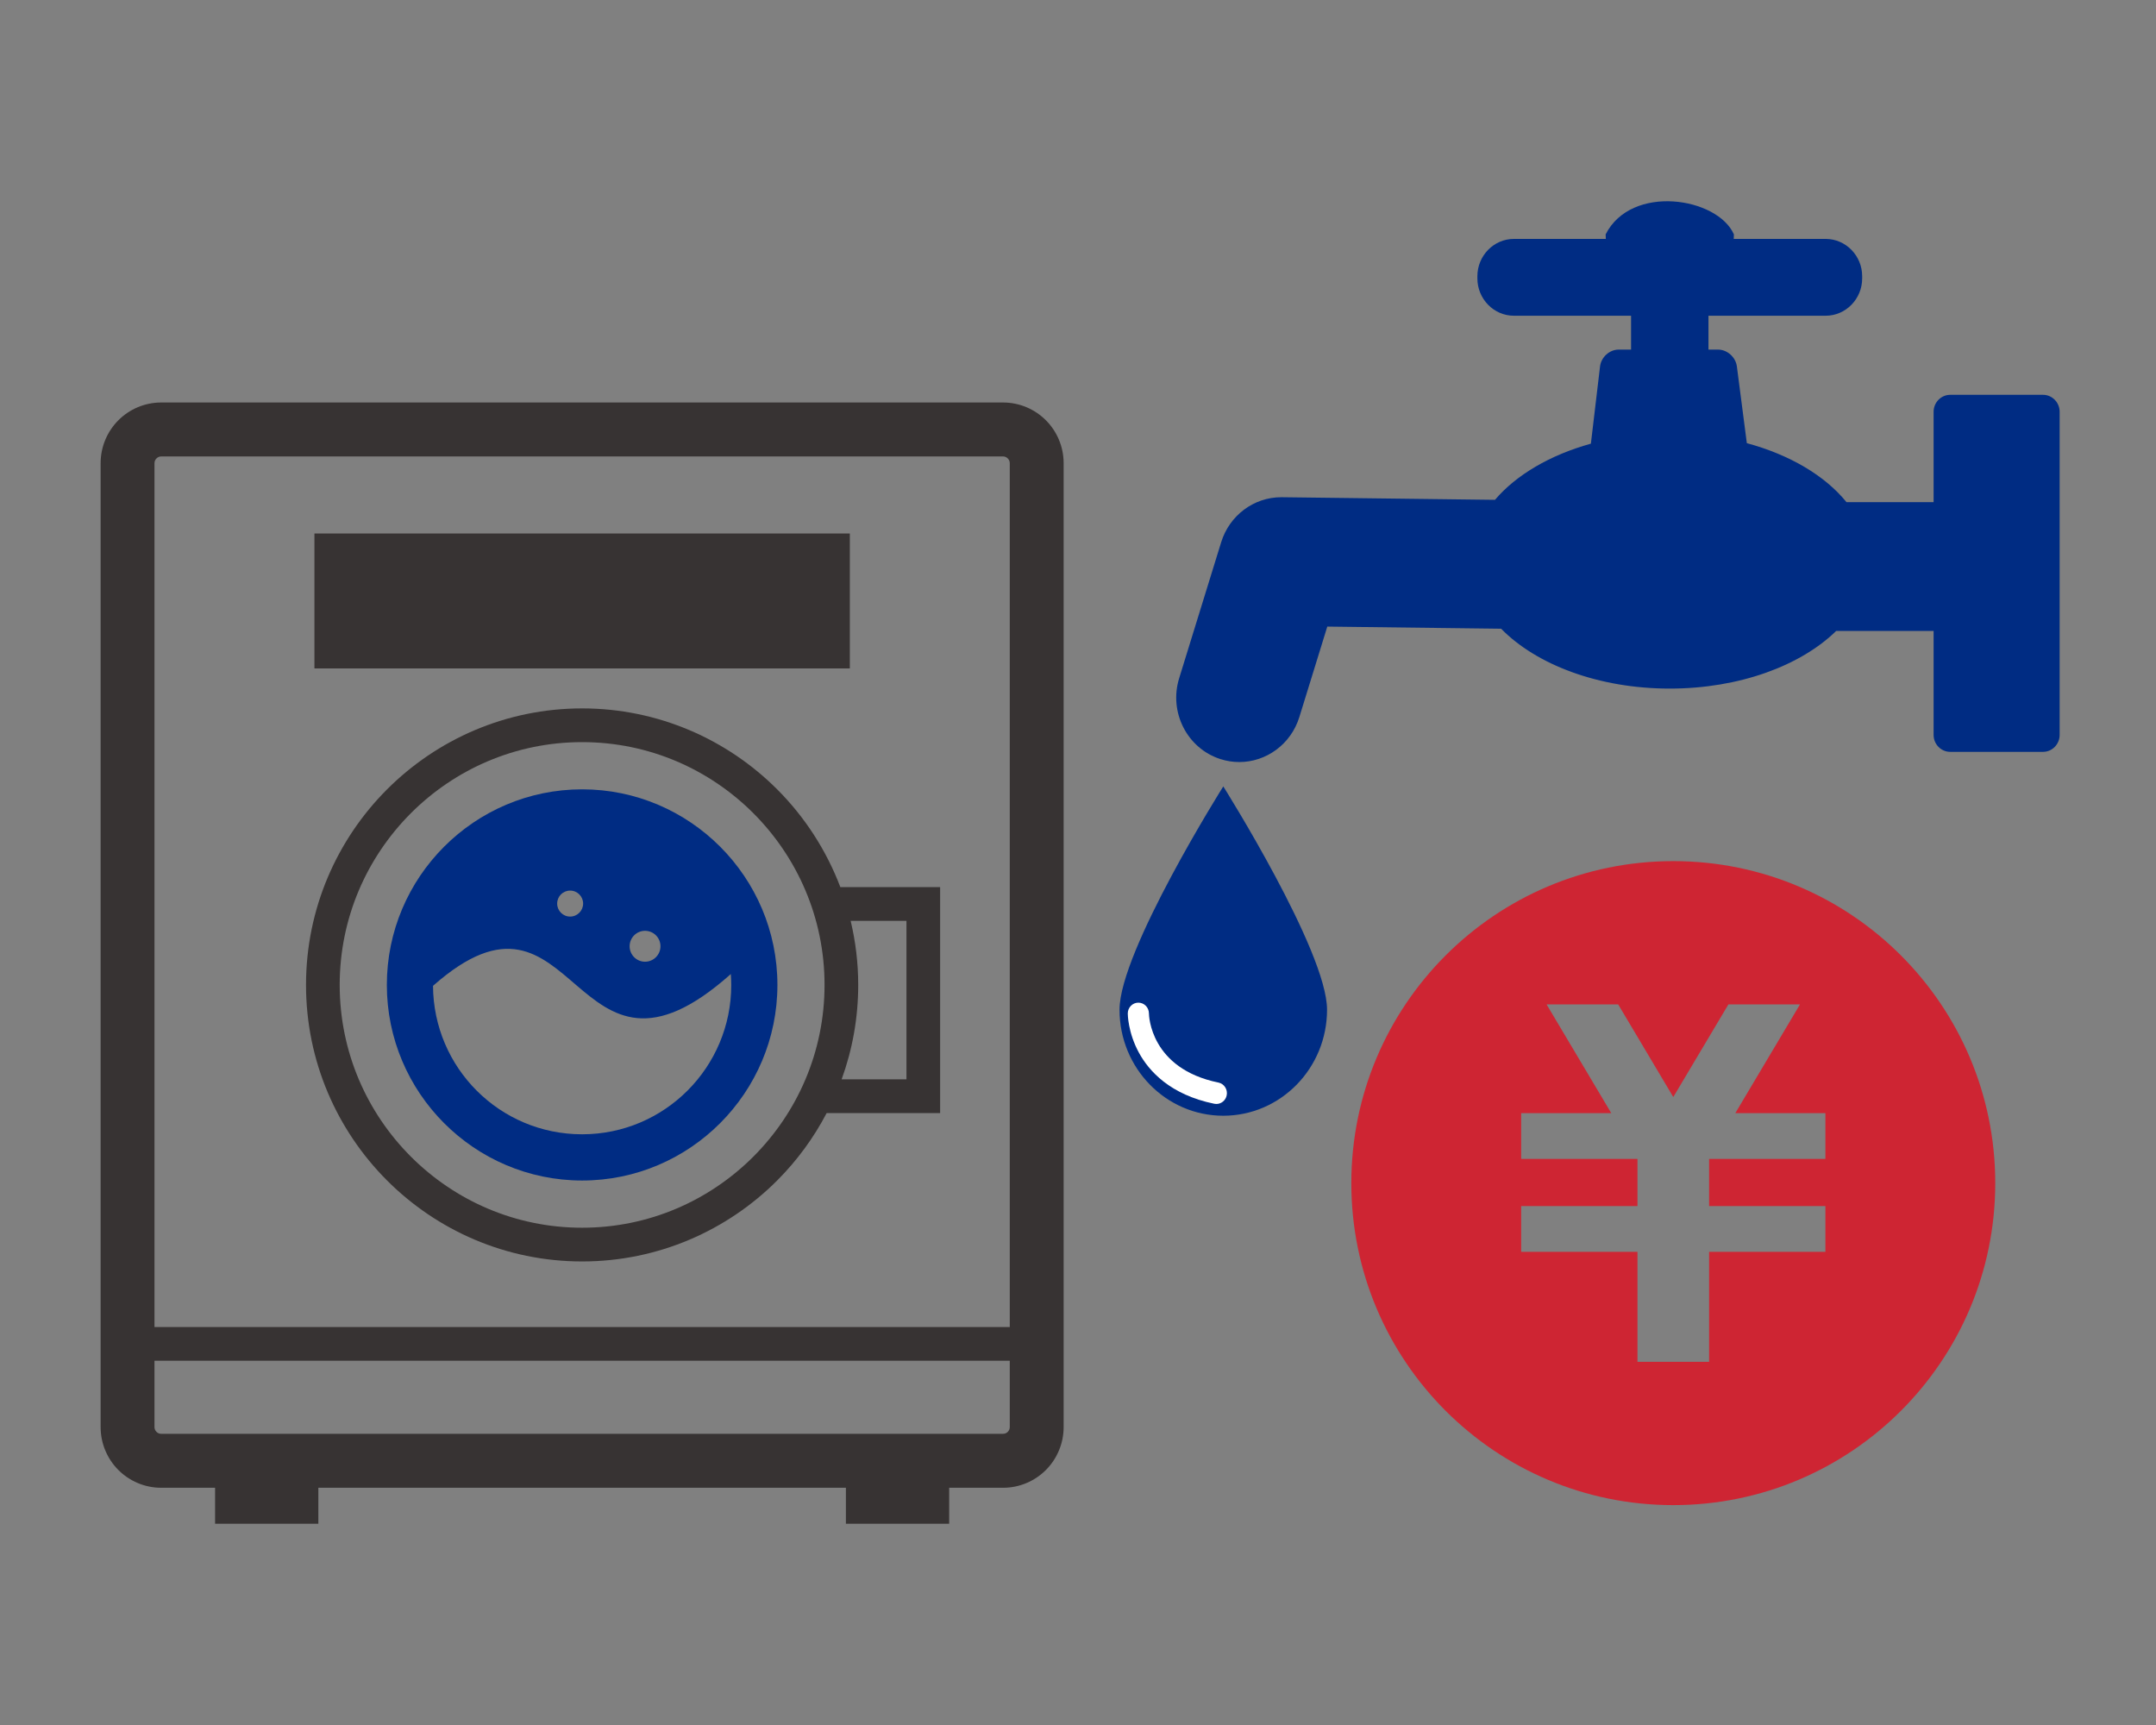
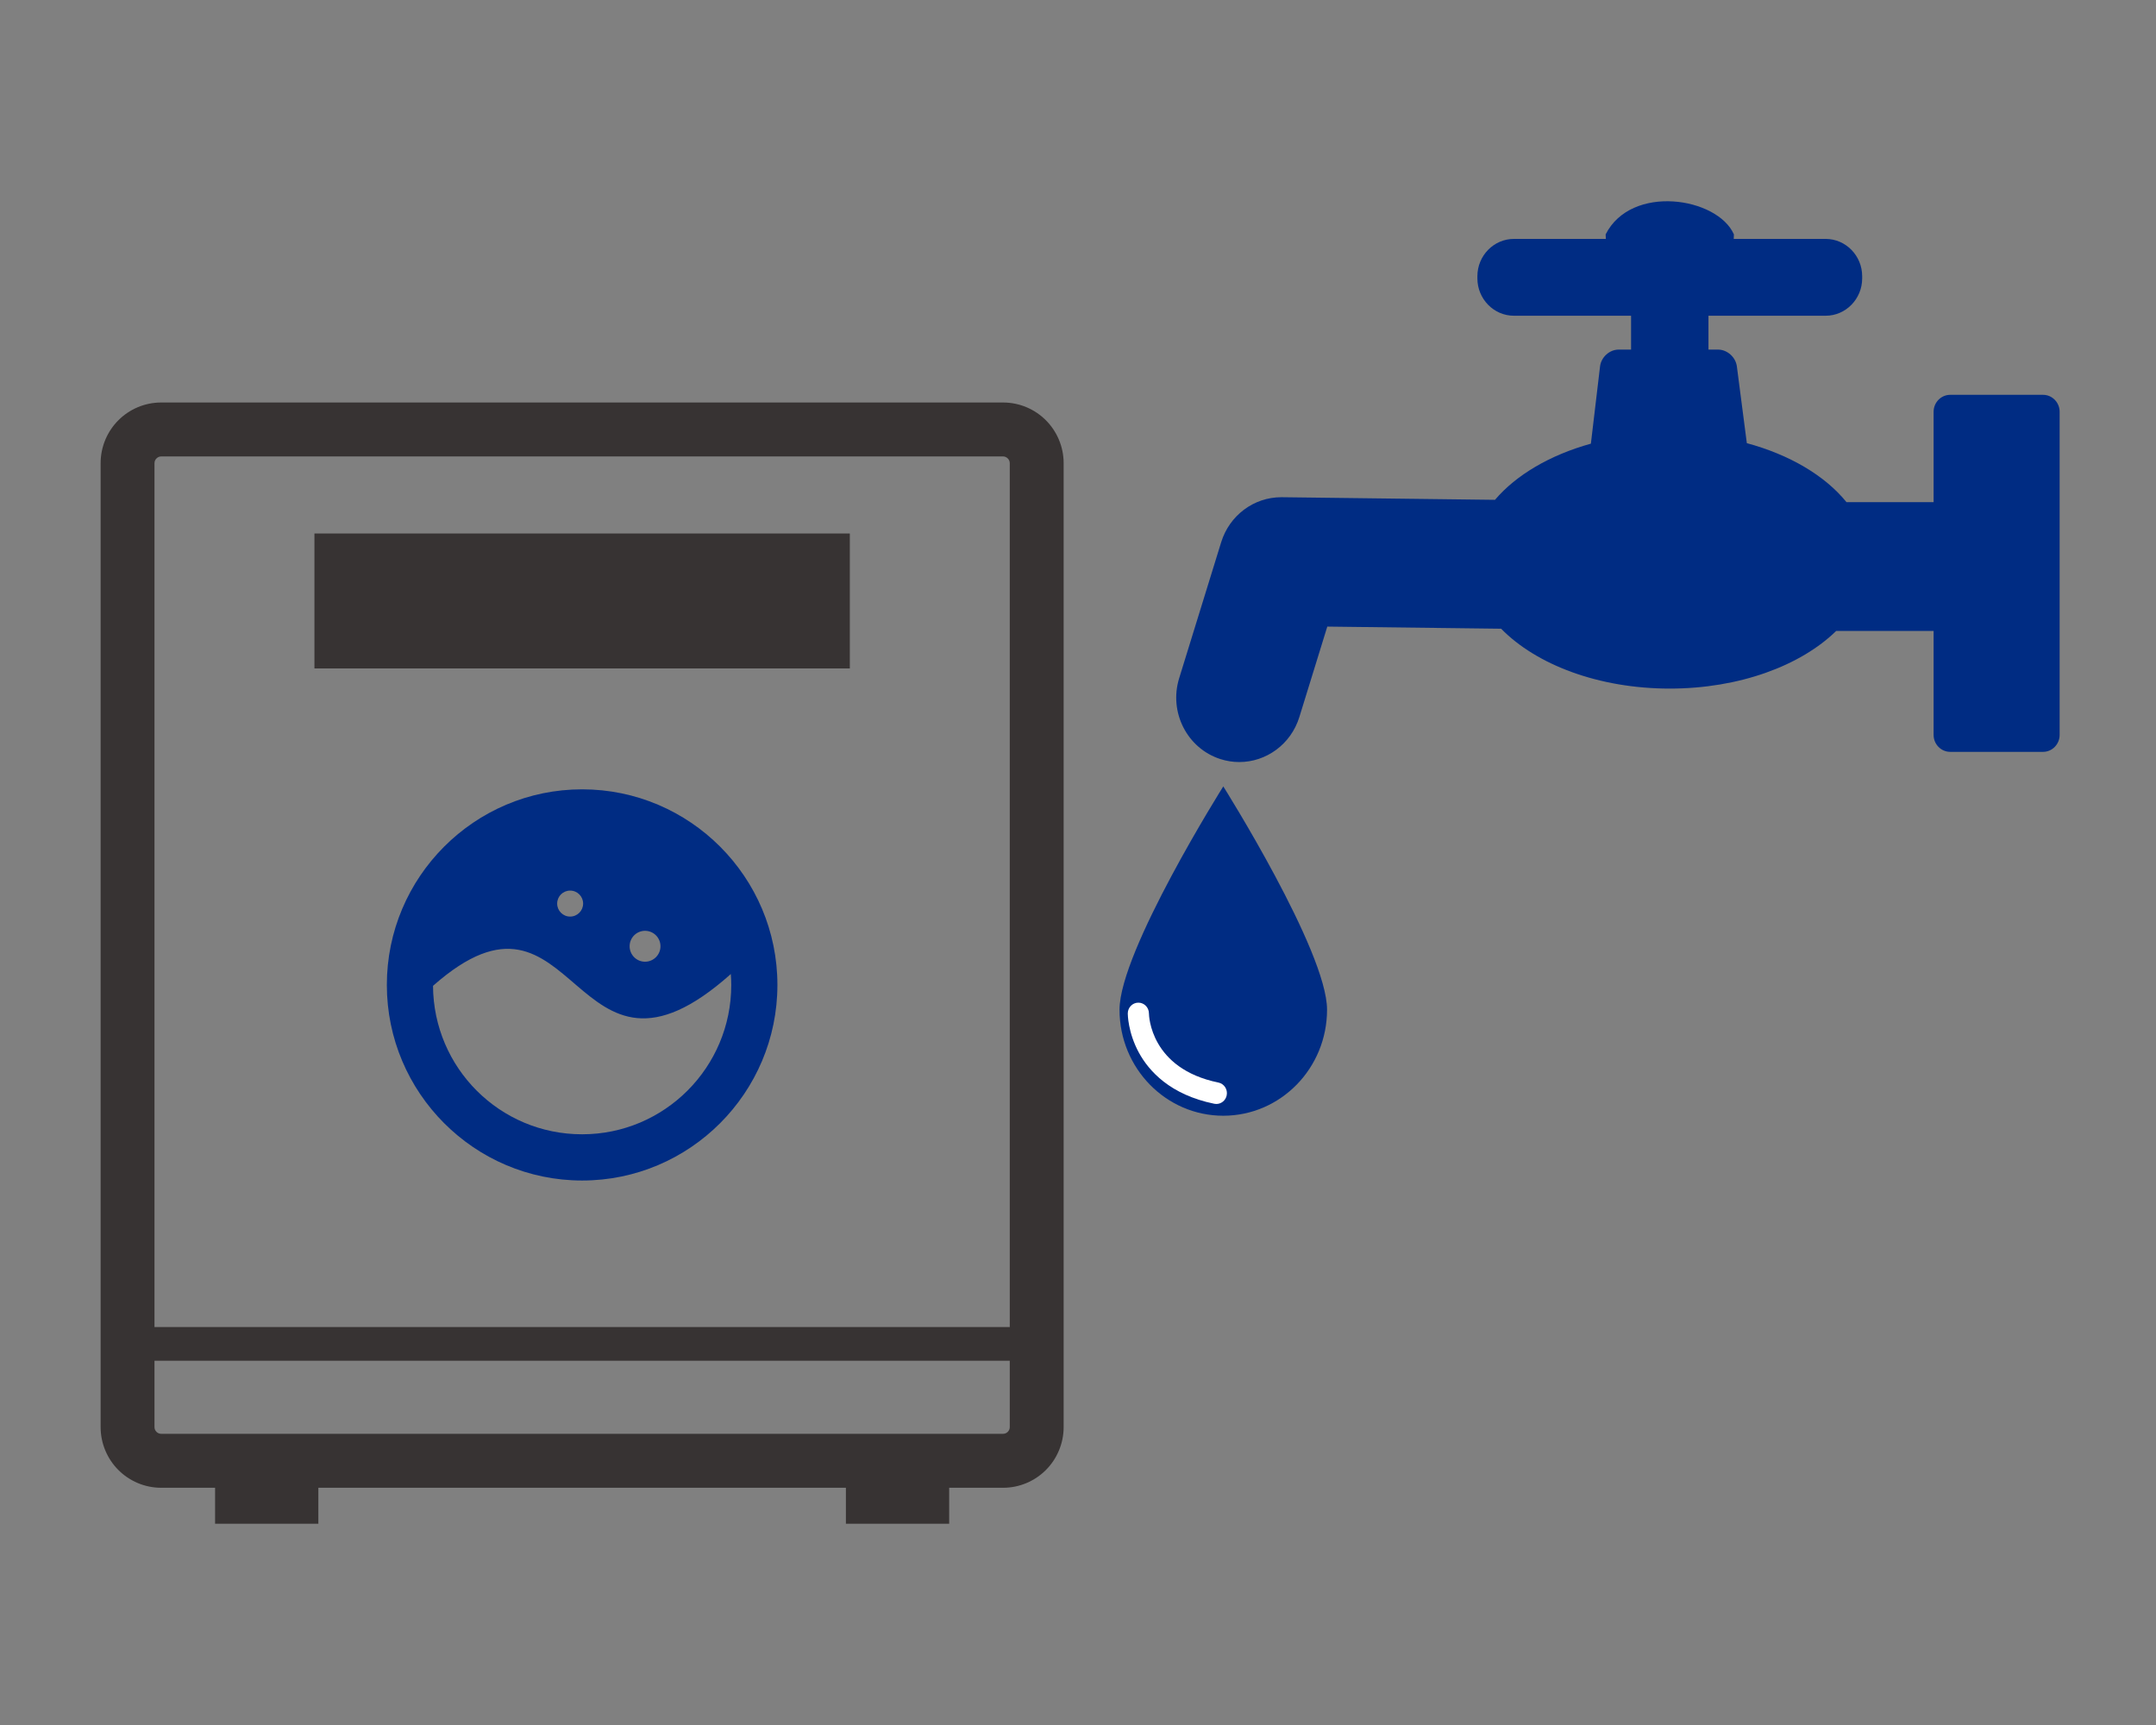
<svg xmlns="http://www.w3.org/2000/svg" width="150" height="120" viewBox="0 0 150 120" fill="none">
  <rect x="0" y="0" width="150" height="120" fill="#808080" stroke="none" />
  <mask id="mask0_268_696" style="mask-type:alpha" maskUnits="userSpaceOnUse" x="0" y="0" width="150" height="120">
    <rect width="150" height="120" fill="#D9D9D9" />
  </mask>
  <g mask="url(#mask0_268_696)">
    <path d="M40.501 54.91C33.009 54.91 26.914 61.014 26.914 68.516C26.914 76.017 33.009 82.123 40.501 82.123C47.993 82.123 54.087 76.018 54.087 68.516C54.087 61.014 47.993 54.91 40.501 54.91ZM44.877 64.752C45.471 64.752 45.951 65.234 45.951 65.826C45.951 66.418 45.471 66.902 44.877 66.902C44.284 66.902 43.805 66.419 43.805 65.826C43.805 65.233 44.286 64.752 44.877 64.752ZM39.666 61.954C40.166 61.954 40.57 62.359 40.57 62.857C40.57 63.355 40.166 63.762 39.666 63.762C39.166 63.762 38.764 63.357 38.764 62.857C38.764 62.356 39.167 61.954 39.666 61.954ZM50.876 68.516C50.876 74.255 46.231 78.907 40.501 78.907C34.771 78.907 30.161 74.288 30.126 68.58C40.258 59.626 39.697 77.704 50.846 67.758C50.864 68.007 50.876 68.26 50.876 68.516Z" fill="#002C83" />
-     <path d="M54.078 54.919C50.604 51.439 45.795 49.28 40.501 49.28C35.206 49.28 30.397 51.439 26.922 54.919C23.447 58.399 21.29 63.215 21.291 68.516C21.29 73.819 23.447 78.634 26.922 82.113C30.397 85.594 35.206 87.754 40.501 87.753C45.794 87.754 50.604 85.594 54.078 82.113C55.446 80.743 56.606 79.164 57.514 77.43H65.408V61.712H58.465C57.49 59.141 55.985 56.828 54.078 54.919ZM52.421 80.454C49.362 83.517 45.153 85.407 40.501 85.407C35.849 85.407 31.638 83.517 28.58 80.454C25.523 77.392 23.634 73.175 23.634 68.516C23.634 63.857 25.523 59.643 28.58 56.578C31.638 53.518 35.848 51.626 40.501 51.626C45.153 51.626 49.362 53.518 52.421 56.578C55.477 59.642 57.366 63.858 57.366 68.516C57.366 73.174 55.477 77.392 52.421 80.454ZM59.183 64.06H63.065V75.084H58.555C59.301 73.033 59.709 70.821 59.709 68.516C59.709 66.983 59.524 65.49 59.183 64.06Z" fill="#373333" />
    <path d="M72.766 29.236C72.008 28.475 70.942 27.999 69.784 28H11.217C10.059 27.999 8.993 28.475 8.236 29.236C7.475 29.996 7 31.062 7.001 32.223V99.274C7 100.435 7.475 101.502 8.236 102.261C8.993 103.021 10.059 103.499 11.217 103.497H14.964V106H22.149V103.497H58.852V106H66.037V103.497H69.784C70.942 103.499 72.008 103.021 72.766 102.261C73.526 101.502 74.001 100.435 74.001 99.274V32.223C74.001 31.062 73.526 29.996 72.766 29.236ZM70.253 99.274C70.251 99.411 70.203 99.515 70.115 99.606C70.024 99.695 69.918 99.743 69.784 99.743H11.217C11.082 99.743 10.977 99.695 10.886 99.606C10.798 99.515 10.75 99.411 10.748 99.274V94.659H70.253V99.274ZM70.253 92.315H10.748V32.223C10.75 32.088 10.798 31.982 10.886 31.892C10.977 31.803 11.082 31.755 11.217 31.752H69.784C69.918 31.755 70.024 31.803 70.115 31.892C70.203 31.982 70.251 32.088 70.253 32.223V92.315Z" fill="#373333" />
    <path d="M59.125 37.113H21.876V46.499H59.125V37.113Z" fill="#373333" />
    <path d="M142.143 27.466H135.681C135.046 27.466 134.527 27.997 134.527 28.645V34.933H128.467C126.981 33.097 124.524 31.636 121.533 30.829L120.84 25.489C120.756 24.846 120.169 24.32 119.534 24.32H118.864V21.964H127.018C128.415 21.964 129.557 20.797 129.557 19.37V19.213C129.557 17.787 128.415 16.62 127.018 16.62H120.622C120.629 16.516 120.633 16.411 120.633 16.305C119.493 13.721 113.493 12.778 111.71 16.305C111.71 16.411 111.715 16.516 111.722 16.62H105.325C103.929 16.62 102.787 17.787 102.787 19.213V19.37C102.787 20.797 103.929 21.964 105.325 21.964H113.479V24.32H112.612C111.978 24.32 111.396 24.847 111.32 25.491L110.683 30.864C107.837 31.654 105.486 33.037 104.011 34.771L89.195 34.589C89.178 34.589 89.16 34.589 89.142 34.589C87.231 34.589 85.538 35.854 84.961 37.72L82.038 47.182C81.309 49.542 82.59 52.058 84.9 52.803C85.339 52.945 85.783 53.012 86.221 53.012C88.083 53.012 89.811 51.79 90.401 49.879L92.344 43.589L104.439 43.737C106.888 46.239 111.227 47.902 116.172 47.902C121.013 47.902 125.273 46.308 127.748 43.893H134.527V51.124C134.527 51.773 135.046 52.303 135.681 52.303H142.143C142.777 52.303 143.296 51.773 143.296 51.124V28.645C143.296 27.997 142.777 27.466 142.143 27.466Z" fill="#002C83" />
    <path d="M92.327 70.24C92.327 74.314 89.095 77.616 85.108 77.616C81.121 77.616 77.889 74.314 77.889 70.24C77.889 66.165 85.108 54.707 85.108 54.707C85.108 54.707 92.327 66.166 92.327 70.24Z" fill="#002C83" />
    <path d="M84.625 76.798C84.577 76.798 84.529 76.793 84.48 76.783C81.402 76.154 79.928 74.5 79.234 73.223C78.472 71.822 78.463 70.555 78.463 70.502C78.463 70.087 78.793 69.75 79.199 69.75C79.606 69.75 79.933 70.084 79.935 70.498C79.937 70.662 80.039 74.341 84.769 75.308C85.168 75.389 85.426 75.786 85.346 76.193C85.276 76.551 84.969 76.798 84.625 76.798L84.625 76.798Z" fill="white" />
-     <path d="M116.416 59.904C104.044 59.904 94.016 69.933 94.016 82.304C94.016 94.675 104.044 104.704 116.416 104.704C128.787 104.704 138.816 94.675 138.816 82.304C138.816 69.933 128.787 59.904 116.416 59.904ZM126.999 80.62H118.908V83.901H126.999V87.084H118.908V94.735H113.924V87.084H105.833V83.901H113.924V80.62H105.833V77.438H112.103L107.602 69.873H112.583L116.416 76.316L120.25 69.873H125.23L120.731 77.438H126.999V80.62H126.999Z" fill="#CE2533" />
  </g>
</svg>